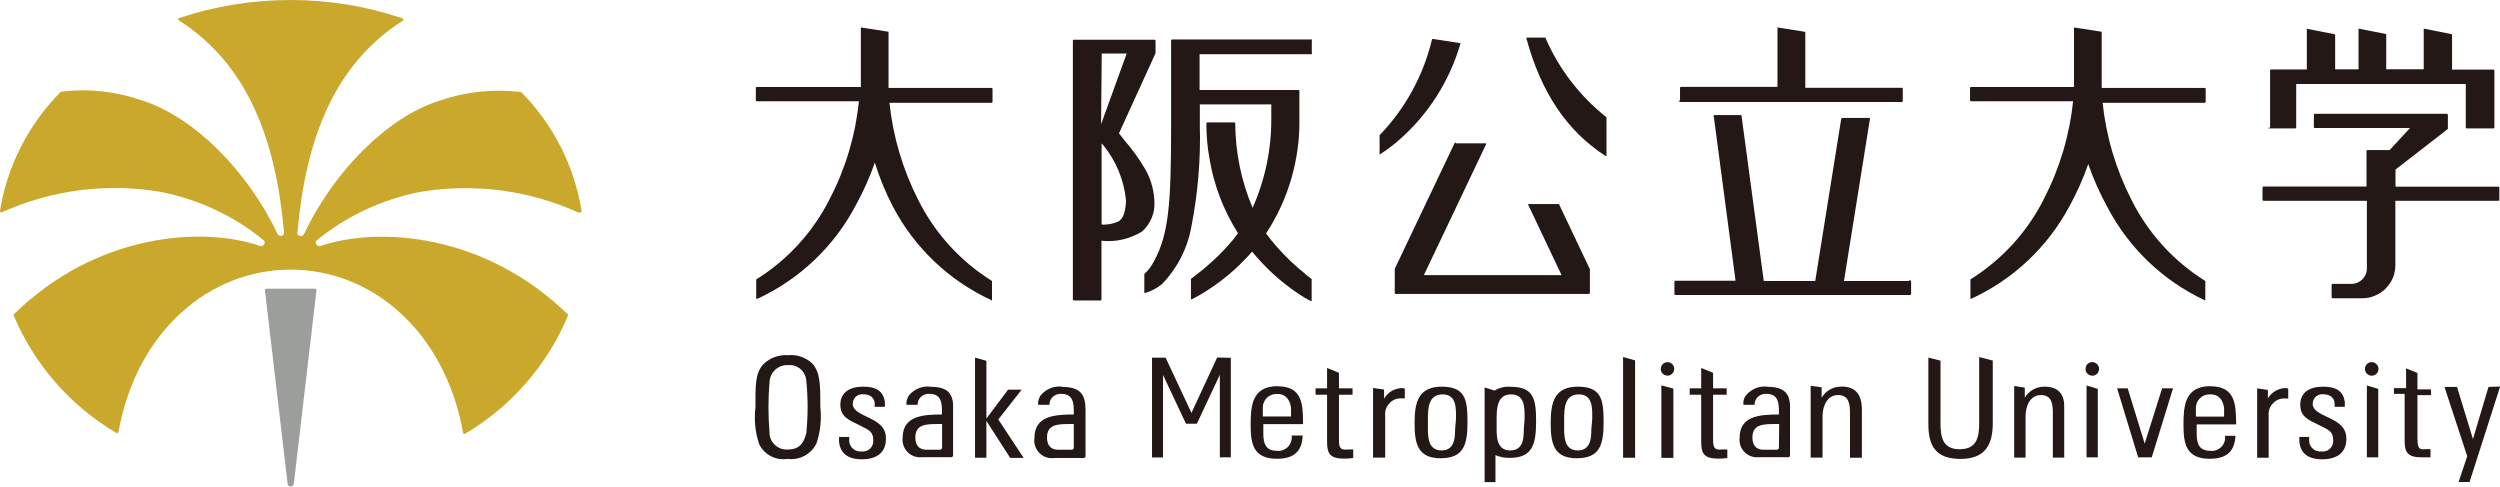
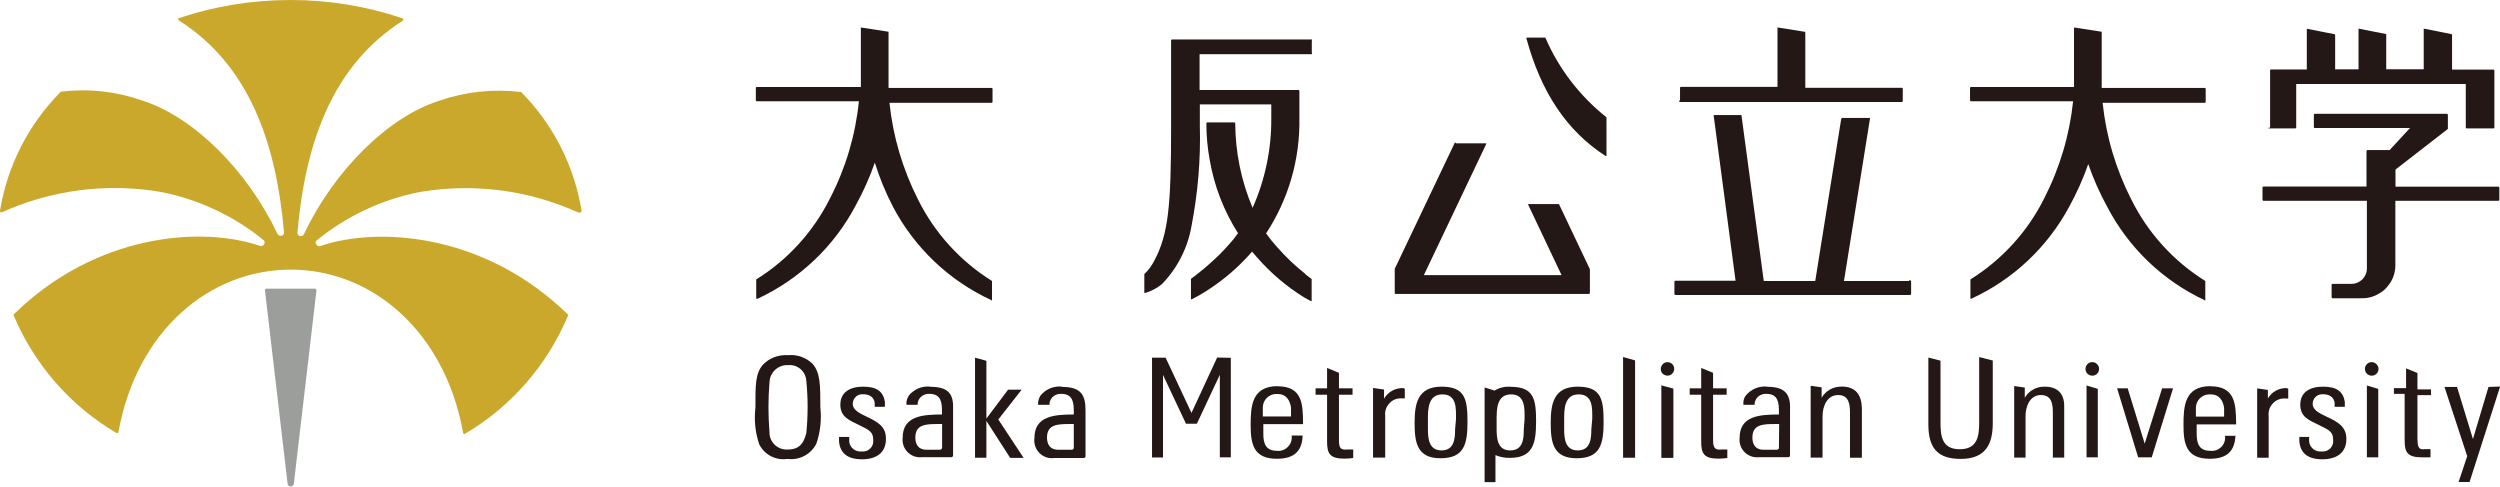
<svg xmlns="http://www.w3.org/2000/svg" id="_レイヤー_1" data-name="レイヤー 1" viewBox="0 0 191.38 37.25">
  <defs>
    <style>
      .cls-1 {
        fill: #231815;
      }

      .cls-2 {
        fill: #9c9e9c;
      }

      .cls-3 {
        fill: #caa82b;
      }
    </style>
  </defs>
  <g id="_レイヤー_2-2" data-name="レイヤー 2">
    <g id="_内容" data-name="内容">
      <path id="_パス_10436" data-name="パス 10436" class="cls-3" d="M44.52,16.13c-.56-3.44-2.18-6.62-4.63-9.09h-.05c-2.1-.25-4.22-.02-6.21.67-3.99,1.26-8.1,5.44-10.35,10.19h0c-.05.13-.19.2-.32.17-.13-.03-.21-.15-.19-.28.62-7.11,2.81-12.86,8.04-16.19h0c.11-.06.08-.16,0-.2C28.05.47,25.16,0,22.25,0h0c-2.9,0-5.78.46-8.53,1.38-.11,0-.12.14,0,.2h0c5.21,3.33,7.4,9.08,8.02,16.19.02.13-.06.25-.19.28-.13.03-.27-.04-.32-.17h0c-2.25-4.75-6.35-8.92-10.36-10.19-1.99-.7-4.12-.93-6.21-.67h0C2.2,9.49.56,12.68,0,16.13c0,.11.05.16.17.11H.17c3.8-1.71,8.02-2.25,12.13-1.55,2.9.57,5.62,1.84,7.91,3.72.07.09.07.21,0,.3-.07.11-.2.15-.32.11-4.45-1.52-12.55-.94-18.85,5.26v.05c1.58,3.77,4.34,6.93,7.86,9.01.08.05.14,0,.17-.08,1.4-7.75,6.98-12.42,13.19-12.42s11.79,4.72,13.19,12.48c0,.06.05.1.11.1.02,0,.04,0,.05-.02,3.54-2.09,6.3-5.27,7.88-9.06v-.05c-6.35-6.21-14.49-6.78-18.95-5.26-.12.05-.25,0-.32-.11-.08-.09-.08-.21,0-.3,2.29-1.87,5-3.15,7.9-3.72,4.11-.7,8.33-.16,12.13,1.56h0c.2.04.27-.01.27-.11Z" />
      <path id="_パス_10437" data-name="パス 10437" class="cls-2" d="M24.09,22.1h-3.69c-.12,0-.12.07-.11.19l1.72,14.69c0,.14.09.26.23.26.14,0,.26-.09.26-.23,0-.01,0-.02,0-.03l1.72-14.69c0-.11,0-.19-.13-.19Z" />
      <path id="_パス_10438" data-name="パス 10438" class="cls-1" d="M191.28,14.29h-7.9v-1.31l4.01-3.11s0-.04,0-.05v-1.04s-.03-.07-.06-.07h-10.14s-.06.03-.06.07c0,0,0,0,0,0v.96s.03.06.06.06h7.3l-1.56,1.69h-1.71s-.06.03-.06.06v2.73h-7.9s-.06.03-.06.06v.96s.03.07.06.07h7.93v5.18c0,.66-.54,1.19-1.2,1.18-.03,0-.06,0-.09,0h-1.35s-.06.03-.06.06v.97s.03.07.06.07h2.31c.32,0,.64-.06.93-.19.2-.08.38-.19.56-.31.15-.11.29-.24.4-.38.1-.11.18-.23.26-.35.24-.39.36-.84.36-1.29v-4.94h7.9s.06-.04.06-.07v-.96s-.03-.06-.06-.06c0,0,0,0,0,0Z" />
      <path id="_パス_10439" data-name="パス 10439" class="cls-1" d="M173.65,9.83h2.07s.06-.03.06-.06v-3.34h12.98v3.34s.03.06.06.06h2.07s.06-.03.06-.06v-4.38s-.03-.06-.06-.06h-3.18v-2.66s-.02-.06-.05-.06l-2.07-.41h-.05v3.1h-2.87v-2.63s.01-.04,0-.06l-2.07-.41h-.05v3.11h-1.79v-2.63s-.02-.06-.05-.06l-2.07-.41h-.05v3.11h-2.75s-.06.01-.06.04c0,0,0,.01,0,.02v4.41s-.06-.04-.09-.02c-.03.02-.04.05-.02.08h0Z" />
      <path id="_パス_10440" data-name="パス 10440" class="cls-1" d="M75.88,23h.06s0-.04,0-.05v-1.38s0-.04,0-.06c-2.42-1.51-4.38-3.66-5.65-6.21-1.18-2.32-1.93-4.84-2.2-7.43h7.83s.06-.04.06-.07v-1.01s-.03-.06-.06-.06h-7.9V2.5s.01-.05,0-.07l-2.07-.32h-.05v4.55h-7.98s-.06.03-.06.06v.96s.03.07.06.07h7.83c-.26,2.59-1.01,5.12-2.21,7.43-1.27,2.55-3.23,4.71-5.65,6.21,0,.02,0,.04,0,.06v1.37s0,.04,0,.05h.1c3.23-1.5,5.88-4.02,7.53-7.17.57-1.04,1.06-2.13,1.45-3.25.36,1.16.82,2.28,1.38,3.36,1.66,3.16,4.31,5.68,7.55,7.17h0Z" />
      <path id="_パス_10441" data-name="パス 10441" class="cls-1" d="M168.76,23h.06s0-.04,0-.05v-1.38s0-.04,0-.06c-2.42-1.51-4.38-3.66-5.65-6.21-1.19-2.32-1.94-4.84-2.21-7.43h7.83s.06-.04.06-.07v-1.01s-.03-.06-.06-.06h-7.9V2.5s.01-.05,0-.07l-2.07-.32h-.05v4.55h-7.9s-.06.03-.06.06v.96s.03.07.06.07h7.83c-.27,2.59-1.02,5.11-2.21,7.43-1.27,2.55-3.23,4.7-5.65,6.21,0,.02,0,.04,0,.06v1.37s0,.04,0,.05h.06c3.21-1.47,5.84-3.95,7.51-7.06.57-1.04,1.06-2.13,1.45-3.25.39,1.12.87,2.21,1.44,3.25,1.64,3.15,4.26,5.67,7.47,7.17Z" />
      <path id="_パス_10442" data-name="パス 10442" class="cls-1" d="M99.94,20.98c-.79-.62-1.52-1.32-2.18-2.07-.3-.33-.58-.68-.84-1.04,1.72-2.62,2.61-5.7,2.55-8.84v-2.07s-.01-.07-.05-.07c0,0-.02,0-.03,0h-7.56v-2.74h8.59s.04-.06.02-.08c0,0-.01-.02-.02-.02v-.93s.03-.07,0-.1c0,0,0,0,0,0h-10.71s-.06.04-.06.07v6.56c0,6.05-.19,8.28-1.31,10.35-.19.37-.44.7-.74.98v1.4s0,.04,0,.05h.06c.47-.14.91-.37,1.29-.68,1.18-1.22,1.97-2.77,2.26-4.44.49-2.52.71-5.09.64-7.66v-1.66h5.47v1.04c.02,2.37-.47,4.72-1.43,6.88-.87-2.05-1.32-4.25-1.33-6.47,0-.04-.03-.07-.07-.07h-2.07s-.07.03-.07.07h0c0,.93.08,1.86.25,2.77.34,2.01,1.08,3.92,2.17,5.64-.22.32-.47.63-.74.92-.44.5-.92.97-1.42,1.41l-.4.35c-.34.28-.69.56-1.04.82,0,.02,0,.04,0,.05v1.51h.07c.36-.18.7-.38,1.04-.59l.41-.27c1.08-.72,2.06-1.57,2.93-2.53.07-.08.16-.17.23-.26l.35.41c1.05,1.21,2.28,2.26,3.64,3.1l.51.28h.06s0-.04,0-.05v-1.59s0-.04,0-.05l-.49-.37Z" />
-       <path id="_パス_10443" data-name="パス 10443" class="cls-1" d="M87.45,12.59c-.4-.63-.84-1.24-1.33-1.8l-.46-.58,2.8-6.14v-.96s-.03-.07-.06-.07h-6.21s-.06.03-.06.07c0,0,0,0,0,0v19.83s.03.06.06.06h2.07s.06-.03.06-.06v-4.51c1.09.12,2.18-.14,3.11-.71.66-.59,1.01-1.46.94-2.34-.04-.99-.36-1.96-.92-2.78ZM84.34,4.1h1.91l-1.96,5.41.05-5.41ZM85.74,16.89c-.43.22-.92.33-1.41.3v-6.21l.11.11c1,1.22,1.61,2.7,1.76,4.27-.05,1.22-.4,1.46-.52,1.54h.05Z" />
-       <path id="_パス_10444" data-name="パス 10444" class="cls-1" d="M105.61,11.83h0c.43-.27.84-.57,1.23-.89l.21-.18c2.28-1.97,3.93-4.57,4.76-7.46-.02,0-.04,0-.05,0l-2.07-.32s-.07.02-.07.05c0,0,0,0,0,0-.66,2.75-2.04,5.28-4.01,7.32h0v1.4s0,.04,0,.05v.03Z" />
      <path id="_パス_10445" data-name="パス 10445" class="cls-1" d="M118.29,2.88s-.04,0-.06,0h-1.38s0,.04,0,.06c1.12,4.14,3.11,7.1,6.06,9h.07v-2.91s0-.04,0-.05c-2.04-1.62-3.65-3.71-4.68-6.1h0Z" />
      <path id="_パス_10446" data-name="パス 10446" class="cls-1" d="M111.36,10.94l-4.59,9.64v1.85s0,.07.06.07h14.82s.06-.04.06-.07v-1.82l-2.37-4.99s-.04,0-.05,0h-2.3s-.01.04,0,.06l2.55,5.38h-10.54l4.77-10.03s0-.04,0-.06h-2.3s-.05-.06-.09-.05c-.01,0-.03.01-.04.02h0Z" />
      <path id="_パス_10447" data-name="パス 10447" class="cls-1" d="M128.58,7.81h17.02s.06-.03.06-.06v-.97s-.03-.06-.06-.06h-7.4V2.49s-.03-.06-.06-.06l-2.07-.33h0v4.55h-7.4s-.06.03-.06.06v.97s-.07.02-.07.05c0,.03.02.07.05.07h0Z" />
      <path id="_パス_10448" data-name="パス 10448" class="cls-1" d="M146.13,21.51h-4.97l1.99-12.42s0-.04,0-.06h-2.13s-.07.03-.07.06l-1.99,12.42h-3.94l-1.71-12.7s-.04-.01-.06,0h-2.07l1.68,12.68h-4.62s-.06.03-.06.06v.97s.03.06.06.06h17.99s.07-.03.07-.06v-.97s-.03-.1-.08-.1c-.04,0-.09.02-.1.06h0Z" />
      <path id="_パス_10449" data-name="パス 10449" class="cls-1" d="M190.5,29.62h0l-1.19,3.99h0l-1.22-3.99h-.96l1.74,5.3h0l-.66,1.98h.84l2.34-7.31-.88.03Z" />
      <path id="_パス_10450" data-name="パス 10450" class="cls-1" d="M178.21,31.95c-.66-.32-1.17-.55-1.17-1.04,0-.39.31-.72.7-.73.03,0,.06,0,.09,0,.56,0,.83.27.89.65v.31h.78v-.39c-.14-.81-.65-1.15-1.67-1.15s-1.74.43-1.74,1.38.68,1.19,1.48,1.58c.8.39,1.04.52,1.04,1.16.03.43-.29.8-.71.84-.06,0-.12,0-.18,0-.47.05-.9-.28-.95-.76,0-.03,0-.05,0-.08v-.27h-.75v.34c.08.91.66,1.37,1.76,1.37s1.84-.5,1.84-1.56c0-.94-.66-1.29-1.4-1.65Z" />
      <path id="_パス_10451" data-name="パス 10451" class="cls-1" d="M151.51,27.34h0v4.98c0,1.04-.11,2.07-1.49,2.07s-1.47-1.04-1.47-2.07v-4.71h0l-.93-.24h0v5.09c0,1.69.57,2.67,2.47,2.67s2.46-1.11,2.46-2.74v-4.79h0l-1.05-.27Z" />
      <path id="_パス_10452" data-name="パス 10452" class="cls-1" d="M169.22,29.56c-2,0-2.07,1.56-2.07,2.99s.21,2.57,2.01,2.57c1.42,0,1.91-.68,1.97-1.76h-.8c.08.56-.31,1.07-.87,1.15-.09.01-.17.01-.26,0-.87,0-1.04-.58-1.04-1.3v-.72h3.02v-.21c-.03-1.35-.08-2.71-1.97-2.71ZM170.25,31.89h-2.15v-.66c0-.57.46-1.04,1.03-1.04.03,0,.06,0,.09,0,.7,0,.96.5,1.04,1.04v.66Z" />
      <path id="_パス_10453" data-name="パス 10453" class="cls-1" d="M156.52,29.6c-.62-.01-1.21.31-1.52.85v-.78l-.81-.12h0v5.48h.87v-3.18c0-.72.32-1.61,1.18-1.61s.91.76.91,1.4v3.39h.87v-3.76c.05-1-.37-1.67-1.5-1.67Z" />
      <path id="_パス_10454" data-name="パス 10454" class="cls-1" d="M165.52,29.71h0l-1.34,4.25h0l-1.3-4.23h-.81l1.61,5.28h1.04l1.63-5.28h-.83Z" />
      <path id="_パス_10455" data-name="パス 10455" class="cls-1" d="M185.06,33.7v-3.45h1.04v-.44h-1.04v-1.26h0l-.87-.35v1.51h-.93v.44h.82v3.55c0,.93.21,1.31,1.33,1.31h.65v-.63c-.14,0-.28,0-.41,0-.42.07-.58-.07-.58-.68Z" />
      <path id="_パス_10456" data-name="パス 10456" class="cls-1" d="M159.73,29.51h0v5.5h.86v-5.24l-.86-.26Z" />
      <path id="_パス_10457" data-name="パス 10457" class="cls-1" d="M160.16,27.72c-.29,0-.51.24-.51.53,0,.29.24.51.53.51.29,0,.51-.24.51-.53,0-.14-.06-.27-.16-.36-.1-.1-.23-.15-.37-.15Z" />
      <path id="_パス_10458" data-name="パス 10458" class="cls-1" d="M181.19,29.51h0v5.5h.87v-5.24h0l-.87-.26Z" />
      <path id="_パス_10459" data-name="パス 10459" class="cls-1" d="M181.56,27.72c-.29,0-.52.23-.52.52s.23.52.52.52c.29,0,.52-.23.52-.52h0c0-.28-.24-.51-.52-.52Z" />
      <path id="_パス_10461" data-name="パス 10461" class="cls-1" d="M175.08,29.71c-.6-.03-1.16.27-1.47.79h0v-.65h0l-.82-.12h0v5.31h.88v-3.19c-.08-.66.4-1.27,1.06-1.34.09-.01.17-.01.26,0h.18v-.74l-.09-.05Z" />
      <path id="_パス_10462" data-name="パス 10462" class="cls-1" d="M60.32,27.19c-.71-.05-1.41.21-1.91.72-.6.69-.58,1.58-.58,3.28-.11.95-.02,1.91.29,2.82.4.81,1.28,1.26,2.17,1.12.91.12,1.8-.35,2.21-1.18.3-.89.4-1.83.3-2.77,0-1.67,0-2.66-.6-3.33-.5-.49-1.19-.73-1.88-.66ZM61.71,33.2c-.18.71-.51,1.21-1.38,1.21-.72.06-1.36-.47-1.42-1.19,0-.03,0-.06,0-.09-.11-1.3-.11-2.6,0-3.9.04-.75.68-1.32,1.43-1.28.7-.06,1.31.45,1.38,1.15.14,1.36.14,2.74,0,4.1h0Z" />
      <path id="_パス_10463" data-name="パス 10463" class="cls-1" d="M66.45,31.95c-.66-.32-1.17-.55-1.17-1.04,0-.39.31-.72.7-.73.03,0,.06,0,.09,0,.56,0,.83.27.89.65v.31h.78v-.39c-.14-.81-.65-1.15-1.67-1.15s-1.74.44-1.74,1.38.68,1.19,1.48,1.58c.8.39,1.04.52,1.04,1.16.03.43-.29.8-.71.84-.06,0-.12,0-.18,0-.47.05-.9-.28-.95-.76,0-.03,0-.05,0-.08v-.27h-.78v.34c.08.91.66,1.37,1.76,1.37s1.83-.5,1.83-1.56c.02-.94-.64-1.29-1.36-1.65Z" />
      <path id="_パス_10464" data-name="パス 10464" class="cls-1" d="M76.43,32.1h0l1.78-2.27h-1.04l-1.66,2.21v-4.42h0l-.87-.24h0v7.66h.87v-2.82l1.82,2.83h1.03l-1.94-2.94Z" />
      <path id="_パス_10465" data-name="パス 10465" class="cls-1" d="M71.24,29.6c-.65-.08-1.29.2-1.69.71-.08.14-.13.29-.16.45v.23h.86v-.12c.01-.09.04-.18.08-.26.15-.3.48-.48.82-.46.91,0,.96.7.96,1.34v.24c-1.49,0-3.01.11-3.01,1.79-.08.74.45,1.4,1.19,1.48.11.01.21.01.32,0h2.21c.08,0,.14-.06.14-.14h0v-3.52c.05-1.15-.33-1.73-1.73-1.73ZM72.12,34.27c0,.08-.07.15-.16.16h-1.04c-.61,0-.85-.41-.85-.93,0-1.04.84-1.04,1.81-1.04h.24v1.81Z" />
      <path id="_パス_10466" data-name="パス 10466" class="cls-1" d="M81.33,29.6c-.65-.08-1.3.19-1.7.71-.08.14-.13.29-.16.45v.23h.87v-.07s0-.04,0-.05c.02-.09.04-.18.08-.26.16-.3.48-.48.82-.46.91,0,.96.7.96,1.34v.24c-1.48,0-3.01.11-3.01,1.79-.11.73.39,1.42,1.12,1.54.15.02.3.02.44,0h2.21c.08,0,.14-.06.14-.14h0v-3.52c0-1.2-.39-1.78-1.78-1.78ZM82.2,34.27c0,.09-.07.16-.16.16h-1.04c-.61,0-.85-.41-.85-.93,0-1.04.85-1.04,1.81-1.04h.24v1.81Z" />
      <path id="_パス_10467" data-name="パス 10467" class="cls-1" d="M110.36,29.6c-1.83,0-2.07,1.28-2.07,2.78s.19,2.7,1.98,2.7,2.07-1.04,2.07-2.77-.17-2.71-1.98-2.71ZM111.39,32.87c0,.72-.07,1.61-1.04,1.61s-1.04-.92-1.04-1.64v-.74c0-.74,0-1.91,1.11-1.91s1.04,1.09,1.04,1.88l-.07.8Z" />
      <path id="_パス_10468" data-name="パス 10468" class="cls-1" d="M120.78,29.6c-1.83,0-2.07,1.28-2.07,2.78s.19,2.7,1.98,2.7,2.07-1.04,2.07-2.77-.17-2.71-1.98-2.71ZM121.82,32.87c0,.72-.07,1.61-1.04,1.61s-1.04-.92-1.04-1.64v-.74c0-.74,0-1.91,1.11-1.91s1.04,1.09,1.04,1.88l-.07.8Z" />
      <path id="_パス_10469" data-name="パス 10469" class="cls-1" d="M115.62,29.6c-.42-.02-.85.08-1.21.3l-.76-.24v7.25h.83v-2.07c.35.15.72.22,1.1.21,1.73,0,2.01-1.04,2.01-2.77s-.16-2.67-1.97-2.67ZM116.65,32.87c0,.72-.06,1.61-1.04,1.61s-1.04-.92-1.04-1.64v-.74c0-.74,0-1.91,1.1-1.91s1.04,1.09,1.04,1.88l-.06.8Z" />
      <path id="_パス_10470" data-name="パス 10470" class="cls-1" d="M97.81,29.56c-2,0-2.07,1.56-2.07,2.99s.21,2.57,2.01,2.57c1.43,0,1.93-.69,1.97-1.78h-.84c.08.56-.31,1.08-.87,1.17-.09.01-.17.01-.26,0-.87,0-1.04-.58-1.04-1.3v-.74h3.04v-.21c-.02-1.32-.06-2.69-1.95-2.69ZM96.67,31.89v-.69c0-.57.46-1.04,1.03-1.04.03,0,.06,0,.09,0,.69,0,.96.5,1.04,1.04v.68h-2.15Z" />
      <path id="_パス_10471" data-name="パス 10471" class="cls-1" d="M131.14,33.7v-3.48h1.04v-.49h-1.04v-1.19l-.91-.37v1.56h-.88v.49h.88v3.58c0,.93.21,1.31,1.33,1.31.23,0,.45-.02.67-.05v-.65c-.14,0-.28,0-.43,0-.5.05-.66-.1-.66-.71Z" />
      <path id="_パス_10472" data-name="パス 10472" class="cls-1" d="M127.18,35.05h.92v-5.3l-.92-.25v5.55Z" />
      <path id="_パス_10473" data-name="パス 10473" class="cls-1" d="M127.86,27.77c-.26-.12-.57,0-.68.27-.06.13-.06.28,0,.42.05.11.14.2.26.25.26.12.57,0,.68-.27.06-.13.06-.28,0-.42-.05-.11-.14-.2-.26-.25Z" />
      <path id="_パス_10474" data-name="パス 10474" class="cls-1" d="M124.25,27.33h0v7.71h.92v-7.45h0l-.92-.26Z" />
      <path id="_パス_10475" data-name="パス 10475" class="cls-1" d="M135.31,29.6c-.65-.08-1.29.2-1.69.71-.09.13-.14.29-.16.45v.23h.86v-.12c.01-.09.04-.18.08-.26.15-.3.48-.48.82-.46.91,0,.96.7.96,1.34v.24c-1.49,0-3.01.11-3.01,1.79-.08.74.45,1.4,1.19,1.48.11.01.21.01.32,0h2.21c.08,0,.14-.06.14-.14h0v-3.52c.05-1.15-.37-1.73-1.73-1.73ZM136.19,34.27c0,.08-.07.15-.16.16h-1.04c-.6,0-.84-.41-.84-.93,0-1.04.84-1.04,1.81-1.04h.24l-.02,1.81Z" />
      <path id="_パス_10476" data-name="パス 10476" class="cls-1" d="M140.97,29.6c-.62-.02-1.21.31-1.52.85v-.8l-.84-.12v5.5h.91v-3.18c0-.72.33-1.61,1.19-1.61s.91.76.91,1.4v3.4h.91v-3.78c-.02-1-.44-1.67-1.56-1.67Z" />
      <path id="_パス_10477" data-name="パス 10477" class="cls-1" d="M107.44,29.71c-.61-.03-1.18.28-1.49.81v-.7l-.84-.12h0v5.33h.93v-3.19c-.08-.66.4-1.27,1.06-1.34.09-.01.17-.01.26,0h.18v-.74h0l-.11-.05Z" />
      <path id="_パス_10479" data-name="パス 10479" class="cls-1" d="M93.18,27.36h0l-1.97,4.25h0l-1.98-4.23h-1.04v7.64h.84v-6.32h0l1.76,3.74h.83l1.76-3.75v6.32h.84v-7.62h0l-1.05-.02Z" />
      <path id="_パス_10480" data-name="パス 10480" class="cls-1" d="M102.5,33.7v-3.48h1.04v-.49h-1.04v-1.19l-.91-.37v1.56h-.88v.49h.88v3.58c0,.93.21,1.31,1.33,1.31.23,0,.45-.02.67-.05v-.65c-.14,0-.28,0-.43,0-.53.05-.66-.1-.66-.71Z" />
    </g>
  </g>
</svg>